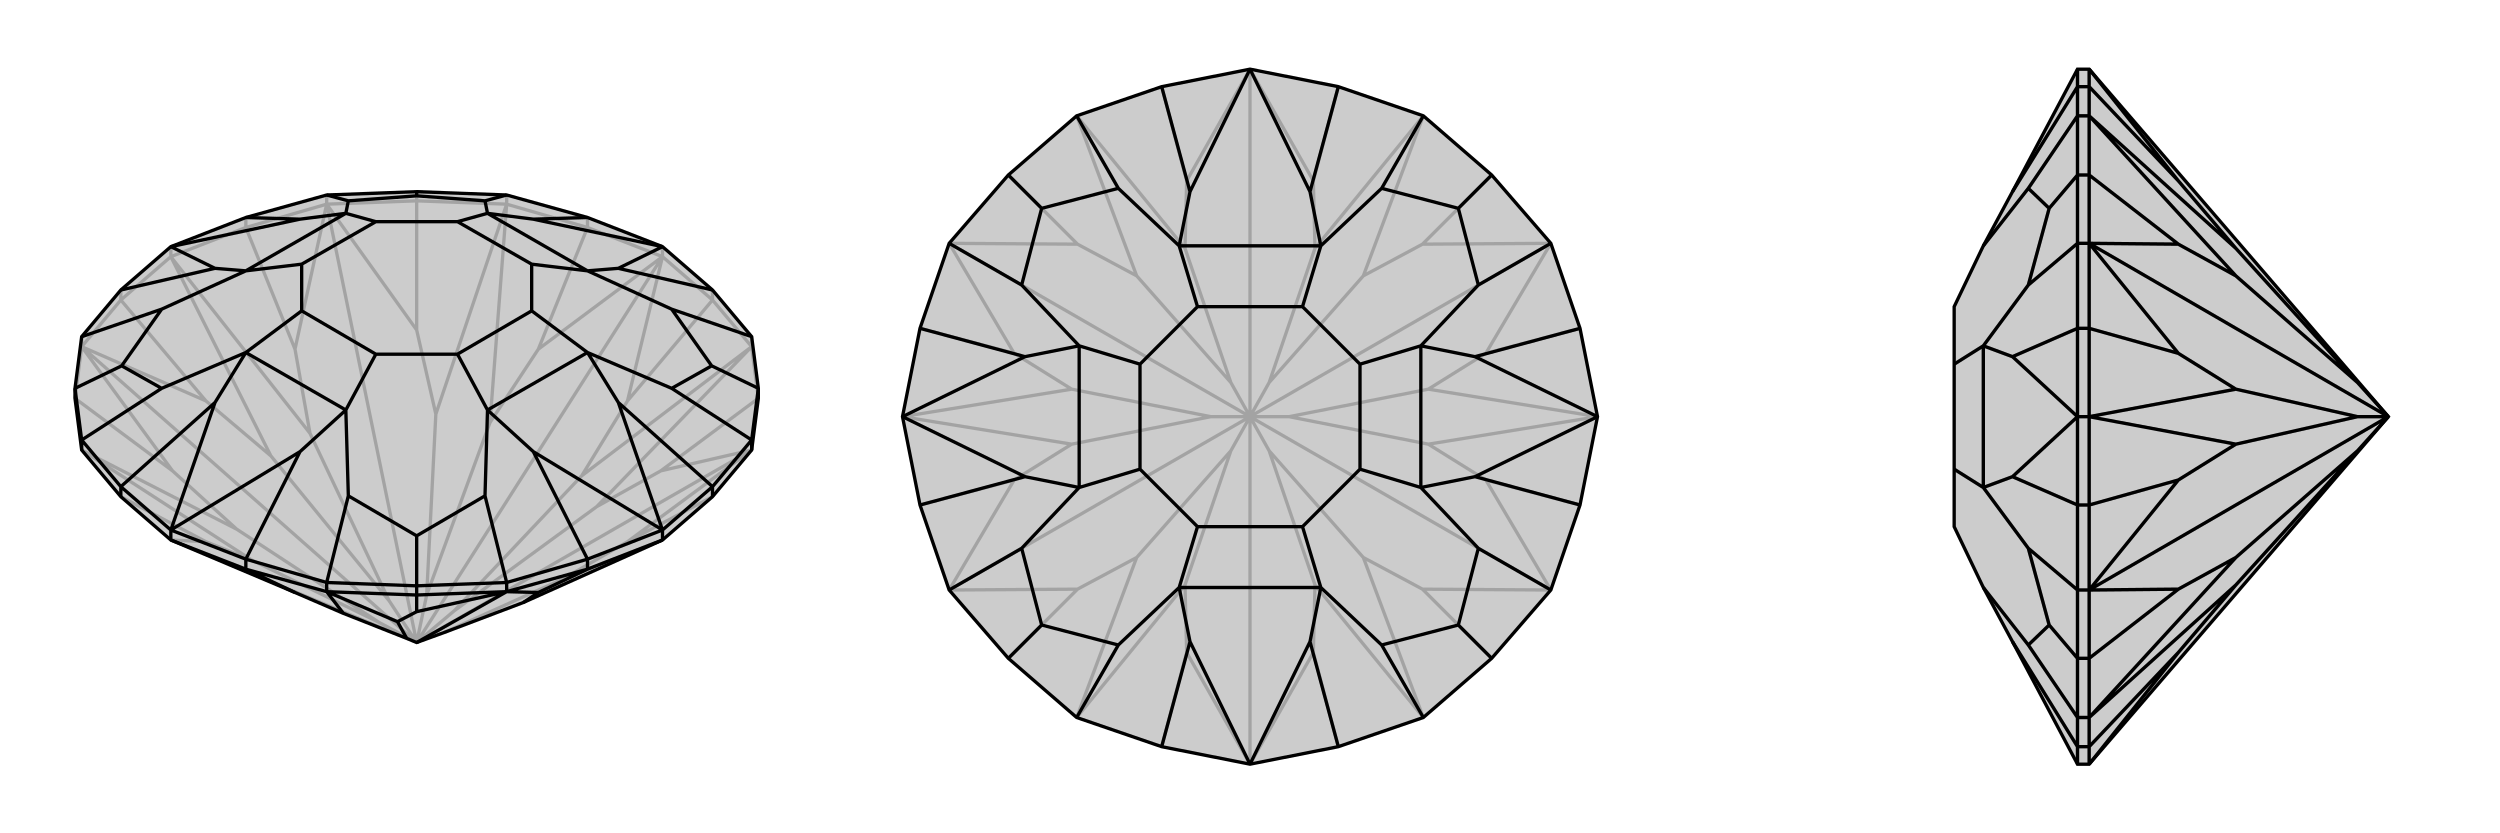
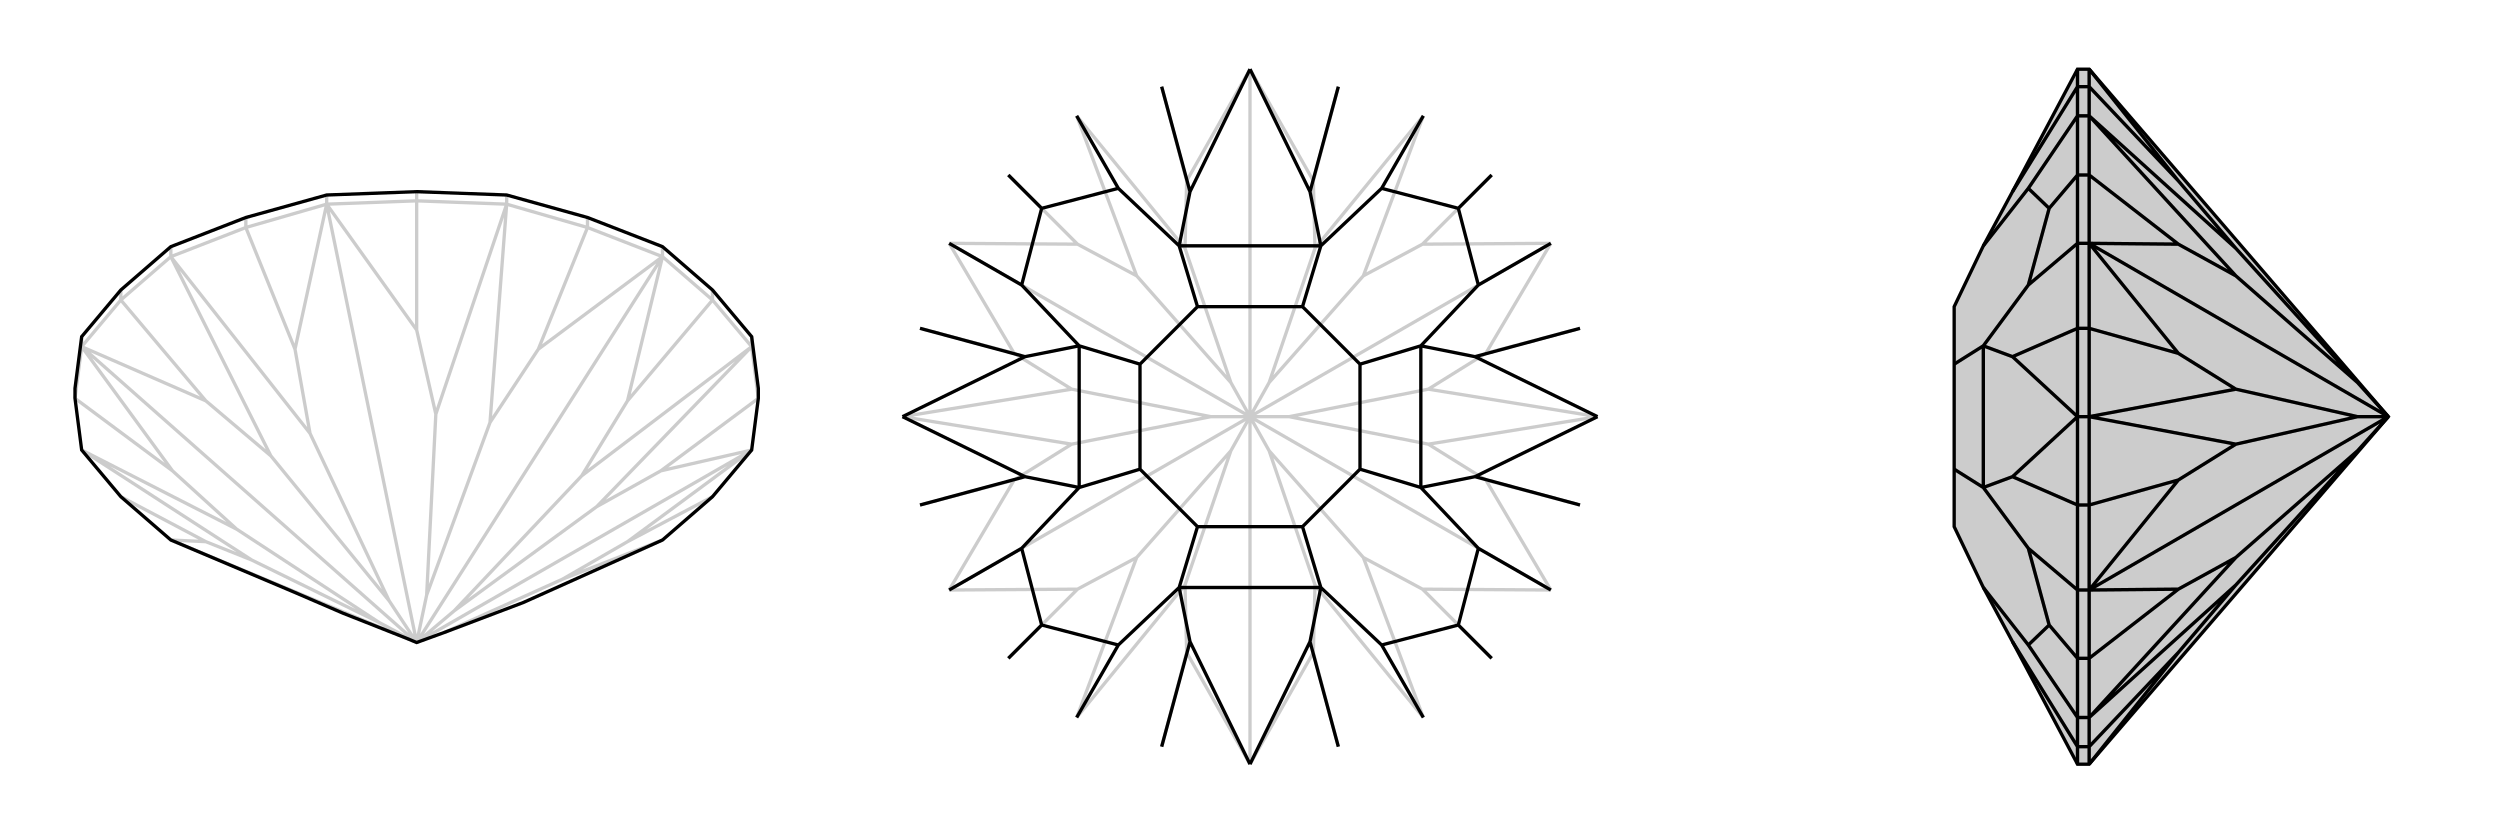
<svg xmlns="http://www.w3.org/2000/svg" viewBox="0 0 3000 1000">
  <g stroke="currentColor" stroke-width="4" fill="none" transform="translate(0 -28)">
-     <path fill="currentColor" stroke="none" fill-opacity=".2" d="M205,676L354,739L412,764L488,794L500,799L533,787L628,751L795,676L855,624L902,568L910,506L910,494L902,432L855,376L795,324L705,289L608,262L500,258L392,262L295,289L205,324L145,376L98,432L90,494L90,506L98,568L145,624z" />
    <path stroke-opacity=".2" d="M855,624L753,678M910,506L793,593M855,388L753,509M705,301L646,447M500,269L500,424M295,301L354,447M145,388L247,509M90,506L207,593M145,624L247,678M910,506L902,444M855,388L902,444M902,444L902,432M855,388L795,336M855,388L855,376M705,301L795,336M795,336L795,324M705,301L608,273M705,301L705,289M500,269L608,273M608,273L608,262M500,269L392,273M500,269L500,258M295,301L392,273M392,273L392,262M295,301L205,336M295,301L295,289M145,388L205,336M205,336L205,324M145,388L98,444M145,388L145,376M90,506L98,444M98,444L98,432M247,678L205,676M247,678L302,700M205,676L500,799M753,678L675,723M753,678L902,568M902,568L793,593M793,593L716,636M500,799L902,568M753,509L698,599M753,509L795,336M500,799L545,761M795,336L646,447M646,447L588,535M500,799L795,336M500,424L523,525M500,424L392,273M500,799L512,742M392,273L354,447M354,447L372,548M500,799L392,273M247,509L325,575M247,509L98,444M500,799L467,749M98,444L207,593M207,593L284,663M500,799L455,775M500,799L98,444M795,676L675,723M675,723L533,787M902,444L716,636M902,444L698,599M716,636L545,761M698,599L545,761M608,273L588,535M608,273L523,525M588,535L512,742M523,525L512,742M205,336L372,548M205,336L325,575M372,548L467,749M325,575L467,749M98,568L284,663M98,568L302,700M302,700L455,775M284,663L455,775" />
    <path d="M205,676L354,739L412,764L488,794L500,799L533,787L628,751L795,676L855,624L902,568L910,506L910,494L902,432L855,376L795,324L705,289L608,262L500,258L392,262L295,289L205,324L145,376L98,432L90,494L90,506L98,568L145,624z" />
-     <path d="M295,711L354,739M500,742L500,762M705,711L646,739M295,711L205,676M205,676L205,664M295,711L392,738M295,711L295,699M500,742L392,738M392,738L392,727M500,742L608,738M500,742L500,731M705,711L608,738M608,738L608,727M705,711L795,676M705,711L705,699M795,676L795,664M855,624L855,612M902,568L902,556M145,624L145,612M98,568L98,556M500,762L477,774M500,762L608,738M608,738L646,739M646,739L628,751M608,738L500,799M392,738L412,764M392,738L477,774M477,774L488,794M855,376L742,350M902,432L806,399M910,494L902,556M910,494L854,467M855,612L902,556M902,556L806,494M855,612L795,664M855,612L742,511M795,664L705,699M608,727L705,699M705,699L640,570M608,727L500,731M608,727L582,623M500,731L392,727M500,731L500,671M295,699L392,727M392,727L418,623M295,699L205,664M295,699L360,570M205,664L145,612M145,612L98,556M145,612L258,511M98,556L90,494M98,556L194,494M90,494L146,467M98,432L194,399M145,376L258,350M295,289L360,291M392,262L418,269M500,258L500,263M705,289L640,291M608,262L582,269M795,324L640,291M795,324L742,350M742,350L705,353M640,291L585,284M742,511L705,451M795,664L742,511M795,664L640,570M640,570L585,520M360,570L415,520M205,664L360,570M205,664L258,511M258,511L295,451M258,350L295,353M205,324L258,350M205,324L360,291M360,291L415,284M806,399L705,353M806,399L854,467M854,467L806,494M806,494L705,451M582,623L585,520M582,623L500,671M500,671L418,623M418,623L415,520M194,494L295,451M194,494L146,467M146,467L194,399M194,399L295,353M418,269L415,284M418,269L500,263M500,263L582,269M582,269L585,284M705,353L585,284M705,353L638,345M585,284L549,294M705,451L585,520M705,451L638,401M585,520L549,453M415,520L295,451M415,520L451,453M295,451L362,401M295,353L415,284M295,353L362,345M415,284L451,294M638,345L638,401M549,453L451,453M362,401L362,345M549,294L451,294M638,345L549,294M638,401L549,453M451,453L362,401M362,345L451,294" />
  </g>
  <g stroke="currentColor" stroke-width="4" fill="none" transform="translate(1000 0)">
-     <path fill="currentColor" stroke="none" fill-opacity=".2" d="M606,104L708,139L790,210L861,292L896,394L917,500L896,606L861,708L790,790L708,861L606,896L500,917L394,896L292,861L210,790L139,708L104,606L83,500L104,394L139,292L210,210L292,139L394,104L500,83z" />
    <path stroke-opacity=".2" d="M606,896L576,783M790,790L707,707M896,606L783,576M896,394L783,424M790,210L707,293M606,104L576,217M394,104L424,217M210,210L293,293M104,394L217,424M104,606L217,576M210,790L293,707M394,896L424,783M424,783L500,917M424,783L422,702M500,917L576,783M576,783L578,702M500,917L500,500M707,707L636,669M707,707L861,708M500,500L523,541M861,708L783,576M783,576L714,533M861,708L500,500M783,424L714,467M783,424L861,292M500,500L547,500M861,292L707,293M707,293L636,331M500,500L861,292M576,217L578,298M576,217L500,83M500,500L523,459M500,83L424,217M424,217L422,298M500,500L500,83M293,293L364,331M293,293L139,292M500,500L477,459M139,292L217,424M217,424L286,467M500,500L139,292M217,576L286,533M217,576L139,708M500,500L453,500M139,708L293,707M293,707L364,669M500,500L477,541M500,500L139,708M708,861L578,702M708,861L636,669M578,702L523,541M636,669L523,541M917,500L714,533M917,500L714,467M714,533L547,500M714,467L547,500M708,139L636,331M708,139L578,298M636,331L523,459M578,298L523,459M292,139L422,298M292,139L364,331M422,298L477,459M364,331L477,459M83,500L286,467M83,500L286,533M286,467L453,500M286,533L453,500M292,861L364,669M292,861L422,702M422,702L477,541M364,669L477,541" />
-     <path d="M606,104L708,139L790,210L861,292L896,394L917,500L896,606L861,708L790,790L708,861L606,896L500,917L394,896L292,861L210,790L139,708L104,606L83,500L104,394L139,292L210,210L292,139L394,104L500,83z" />
    <path d="M606,104L572,230M708,139L658,226M790,210L750,250M861,292L774,342M896,394L770,428M896,606L770,572M861,708L774,658M790,790L750,750M708,861L658,774M606,896L572,770M394,896L428,770M292,861L342,774M210,790L250,750M139,708L226,658M104,606L230,572M104,394L230,428M139,292L226,342M210,210L250,250M394,104L428,230M292,139L342,226M500,83L428,230M500,83L572,230M572,230L585,295M428,230L415,295M770,428L705,415M917,500L770,428M917,500L770,572M770,572L705,585M572,770L585,705M500,917L572,770M500,917L428,770M428,770L415,705M230,572L295,585M83,500L230,572M83,500L230,428M230,428L295,415M658,226L585,295M658,226L750,250M750,250L774,342M774,342L705,415M774,658L705,585M774,658L750,750M750,750L658,774M658,774L585,705M342,774L415,705M342,774L250,750M250,750L226,658M226,658L295,585M226,342L295,415M226,342L250,250M250,250L342,226M342,226L415,295M585,295L415,295M585,295L563,368M415,295L437,368M705,415L705,585M705,415L632,437M705,585L632,563M585,705L415,705M585,705L563,632M415,705L437,632M295,585L295,415M295,585L368,563M295,415L368,437M563,368L632,437M632,563L563,632M437,632L368,563M437,368L368,437M563,368L437,368M632,437L632,563M563,632L437,632M368,563L368,437" />
  </g>
  <g stroke="currentColor" stroke-width="4" fill="none" transform="translate(2000 0)">
    <path fill="currentColor" stroke="none" fill-opacity=".2" d="M866,500L507,83L493,83L415,230L380,295L345,368L345,437L345,563L345,632L380,705L415,770L493,917L507,917z" />
    <path stroke-opacity=".2" d="M507,104L614,217M507,210L614,293M507,394L614,424M507,606L614,576M507,790L614,707M507,896L614,783M507,896L507,917M507,104L507,83M507,104L507,139M507,104L493,104M507,210L507,139M507,139L493,139M507,210L507,292M507,210L493,210M507,394L507,292M507,292L493,292M507,394L507,500M507,394L493,394M507,606L507,500M507,500L493,500M507,606L507,708M507,606L493,606M507,790L507,708M507,708L493,708M507,790L507,861M507,790L493,790M507,896L507,861M507,896L493,896M507,861L493,861M614,783L507,917M614,783L683,702M507,83L614,217M614,217L683,298M614,293L683,331M614,293L507,292M866,500L829,459M507,292L614,424M614,424L683,467M866,500L507,292M614,576L683,533M614,576L507,708M866,500L829,500M507,708L614,707M614,707L683,669M866,500L829,541M866,500L507,708M507,139L683,298M507,139L683,331M683,298L829,459M683,331L829,459M507,500L683,467M507,500L683,533M683,467L829,500M683,533L829,500M507,861L683,669M507,861L683,702M683,702L829,541M683,669L829,541M493,83L493,104M493,917L493,896M493,896L493,861M493,896L415,770M493,861L493,790M493,861L434,774M493,790L493,708M493,790L459,750M493,606L493,708M493,708L434,658M493,606L493,500M493,606L415,572M493,500L493,394M493,292L493,394M493,394L415,428M493,292L493,210M493,292L434,342M493,210L493,139M493,210L459,250M493,104L493,139M493,104L415,230M493,139L434,226M415,572L380,585M493,500L415,572M493,500L415,428M415,428L380,415M434,774L380,705M434,774L459,750M459,750L434,658M434,658L380,585M434,342L380,415M434,342L459,250M459,250L434,226M434,226L380,295M380,585L380,415M380,585L345,563M380,415L345,437" />
    <path d="M866,500L507,83L493,83L415,230L380,295L345,368L345,437L345,563L345,632L380,705L415,770L493,917L507,917z" />
    <path d="M507,896L614,783M507,790L614,707M507,606L614,576M507,394L614,424M507,210L614,293M507,104L614,217M507,896L507,917M507,896L507,861M507,896L493,896M507,790L507,861M507,861L493,861M507,790L507,708M507,790L493,790M507,606L507,708M507,708L493,708M507,606L507,500M507,606L493,606M507,394L507,500M507,500L493,500M507,394L507,292M507,394L493,394M507,210L507,292M507,292L493,292M507,210L507,139M507,210L493,210M507,104L507,139M507,139L493,139M507,104L507,83M507,104L493,104M507,917L614,783M614,783L683,702M614,707L683,669M614,707L507,708M866,500L829,541M507,708L614,576M614,576L683,533M507,708L866,500M614,424L683,467M614,424L507,292M866,500L829,500M507,292L614,293M614,293L683,331M866,500L507,292M614,217L683,298M614,217L507,83M866,500L829,459M507,861L683,702M507,861L683,669M683,702L829,541M683,669L829,541M507,500L683,533M507,500L683,467M683,533L829,500M683,467L829,500M507,139L683,331M507,139L683,298M683,331L829,459M683,298L829,459M493,83L493,104M493,139L493,104M493,104L415,230M493,139L493,210M493,139L434,226M493,210L493,292M493,210L459,250M493,394L493,292M493,292L434,342M493,394L493,500M493,394L415,428M493,500L493,606M493,708L493,606M493,606L415,572M493,708L493,790M493,708L434,658M493,790L493,861M493,790L459,750M493,896L493,861M493,861L434,774M493,896L493,917M493,896L415,770M415,428L380,415M493,500L415,428M493,500L415,572M415,572L380,585M434,226L380,295M434,226L459,250M459,250L434,342M434,342L380,415M434,658L380,585M434,658L459,750M459,750L434,774M434,774L380,705M380,415L380,585M380,415L345,437M380,585L345,563" />
  </g>
</svg>